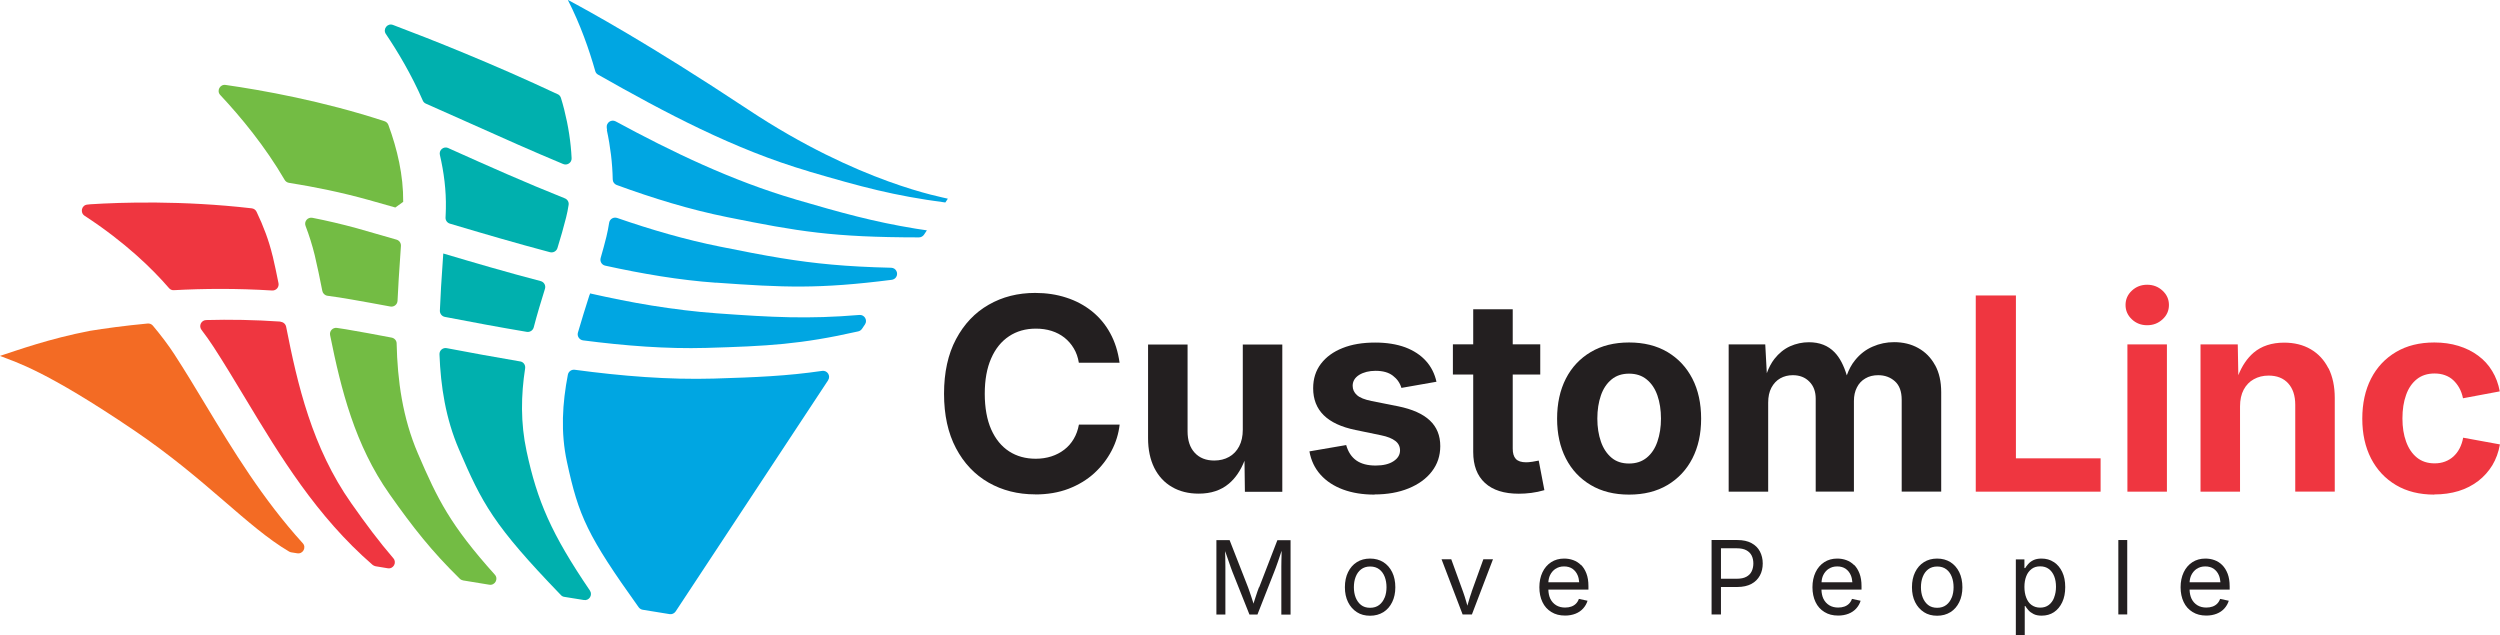
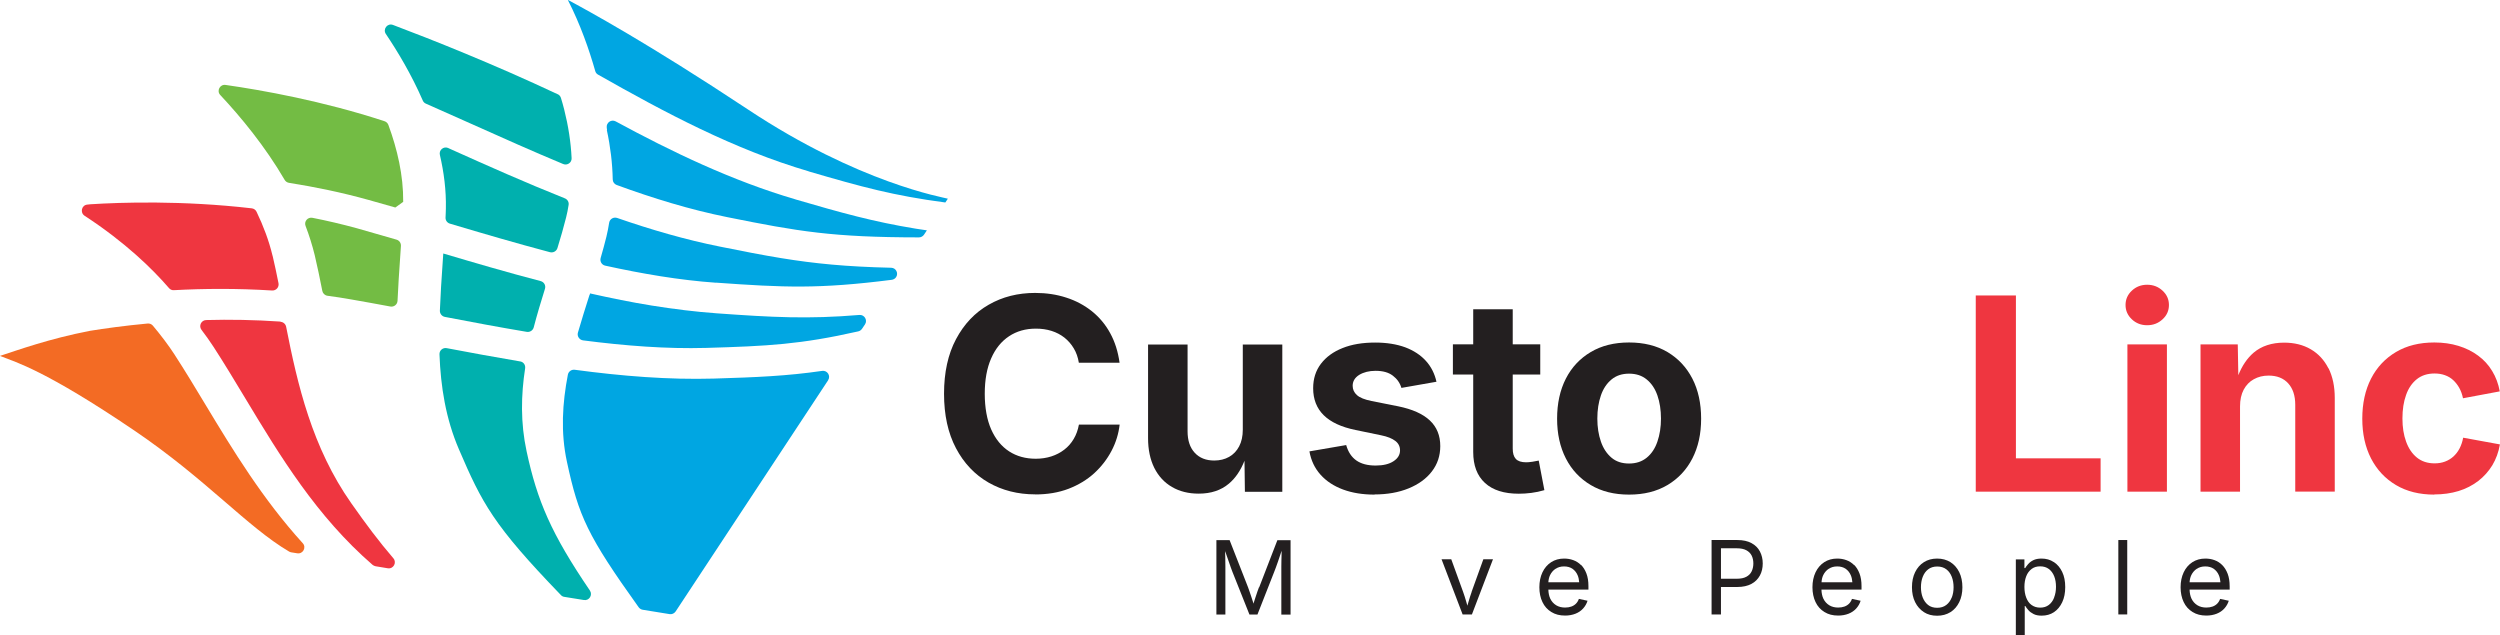
<svg xmlns="http://www.w3.org/2000/svg" id="Layer_1" data-name="Layer 1" viewBox="0 0 308.78 78.48">
  <defs>
    <style>
      .cls-1 {
        fill: #231f20;
      }

      .cls-2 {
        fill: #00a6e2;
      }

      .cls-3 {
        fill: #00b0ae;
      }

      .cls-4 {
        fill: #ef3640;
      }

      .cls-5 {
        fill: #73bc44;
      }

      .cls-6 {
        fill: #f36b24;
      }
    </style>
  </defs>
  <g>
    <path class="cls-3" d="M55.36,18.28c-.56-.25-1.17.25-1.03.85.5,2.15.79,4.38.74,6.64,0,.36-.03.72-.04,1.09-.02.35.2.66.53.76,4.09,1.22,8.22,2.43,12.37,3.53.39.1.8-.12.92-.51.39-1.27.76-2.53,1.07-3.78.13-.51.23-1.02.31-1.55.06-.35-.14-.68-.46-.81-4.89-1.95-9.62-4.06-14.07-6.06-.11-.05-.22-.1-.33-.15Z" />
    <path class="cls-3" d="M68.88,11.64c-8-3.76-15.57-6.76-20.34-8.56-.68-.26-1.29.51-.88,1.12,1.44,2.14,3.15,4.98,4.56,8.22.07.17.21.31.38.38,1.84.81,3.7,1.64,5.64,2.51,3.73,1.67,7.5,3.36,11.32,4.95.5.21,1.07-.17,1.04-.72-.09-1.96-.4-3.97-.92-6.03-.12-.49-.26-.96-.4-1.42-.06-.2-.21-.37-.4-.46Z" />
    <path class="cls-4" d="M33.66,31.58c-.44-1.85-1.13-3.67-1.97-5.42-.11-.24-.34-.4-.6-.43-8.6-.99-16.13-.74-19.93-.5-.13.01-.26.02-.38.04-.71.07-.92.99-.33,1.38,5.01,3.27,8.38,6.56,10.43,8.94.15.17.36.27.6.25,3.68-.2,7.79-.23,12.13.04.49.03.88-.41.79-.89-.23-1.16-.47-2.3-.73-3.4Z" />
    <path class="cls-5" d="M45.51,24.69c1.1.3,2.2.62,3.32.94l.97-.7c.03-3.27-.73-6.51-1.83-9.5-.08-.22-.26-.39-.48-.46-7.65-2.51-15.16-3.84-19.63-4.48-.7-.1-1.14.74-.65,1.25,2.53,2.7,5.53,6.33,7.95,10.48.11.19.3.32.52.36,3.22.51,6.53,1.19,9.83,2.11Z" />
    <path class="cls-5" d="M48.21,37.86c.45.08.87-.25.89-.71.08-1.8.2-3.58.32-5.29.04-.51.07-1,.1-1.49.02-.35-.2-.67-.54-.77-1.67-.49-3.31-.96-4.91-1.41-1.83-.5-3.66-.93-5.49-1.29-.58-.11-1.05.46-.84,1,.45,1.18.83,2.39,1.13,3.61.34,1.43.64,2.91.94,4.42.06.31.31.55.63.6.98.13,1.97.28,2.97.46,1.58.27,3.18.57,4.81.87Z" />
    <path class="cls-3" d="M54.75,31.31c-.03.4-.05.79-.08,1.19-.14,1.94-.26,3.91-.34,5.87-.01.37.25.7.61.77,3.36.65,6.74,1.28,10.13,1.85.38.06.75-.18.85-.55.42-1.61.9-3.2,1.39-4.77.13-.41-.11-.84-.53-.95-4.13-1.08-8.16-2.26-12.03-3.41Z" />
    <path class="cls-3" d="M64.24,44.64c-3.08-.52-6.12-1.08-9.07-1.64-.47-.09-.91.28-.89.76.15,3.99.77,7.94,2.4,11.73,2.87,6.68,4.23,9.34,12.6,18.01.11.12.26.2.42.22l2.42.39c.65.11,1.11-.62.74-1.17-4.78-7.03-6.5-11.06-7.82-17.2-.76-3.53-.69-6.93-.18-10.25.06-.41-.21-.79-.61-.85Z" />
    <path class="cls-4" d="M34.65,39.72c-3.2-.22-6.3-.27-9.19-.19-.61.02-.94.72-.58,1.2.53.69,1.03,1.4,1.5,2.12,1.31,2.02,2.57,4.11,3.9,6.32,4.33,7.19,8.82,14.6,15.73,20.59.11.09.24.15.38.18l1.51.25c.69.11,1.14-.7.69-1.23-1.78-2.07-3.38-4.21-5.2-6.8-4.85-6.89-6.65-14.69-8.05-21.81-.07-.33-.35-.58-.69-.6Z" />
-     <path class="cls-5" d="M48.99,42.42c0-.35-.26-.65-.61-.72-1.93-.37-3.83-.72-5.66-1.03-.37-.06-.74-.12-1.11-.17-.51-.07-.94.38-.84.89,1.36,6.75,3.07,13.58,7.34,19.64,2.93,4.16,5.22,7.06,8.68,10.45.11.11.26.18.41.21l3.24.53c.7.11,1.15-.72.68-1.24-5.52-6.15-7.06-9.29-9.5-14.96-1.9-4.42-2.53-9.05-2.63-13.59Z" />
    <path class="cls-6" d="M21.59,43.84c-.81-1.25-1.73-2.45-2.71-3.62-.16-.19-.41-.29-.66-.26-2.89.27-5.3.61-7.1.9-5.04.97-8.97,2.4-11.13,3.1l.25.09c1.66.68,5.29,1.63,16.33,9.11,8.9,6.03,13.96,11.92,19.13,14.96.08.05.17.08.27.1l.75.12c.7.11,1.15-.72.68-1.24-4.97-5.47-8.65-11.53-11.98-17.05-1.32-2.19-2.56-4.25-3.84-6.22Z" />
    <g>
      <path class="cls-2" d="M88.43,34.91c8.41.6,12.67.8,21.71-.35.22-.03.42-.15.54-.33h0c.32-.49-.02-1.15-.61-1.16-5.54-.13-9.44-.51-13.59-1.19-2.33-.38-4.73-.85-7.55-1.42-4.3-.86-8.54-2.1-12.7-3.54-.44-.15-.91.12-.99.58-.09.58-.2,1.16-.34,1.73-.21.87-.46,1.75-.71,2.63-.12.42.13.86.56.95,4.59,1.01,9.17,1.79,13.68,2.11Z" />
      <path class="cls-2" d="M98.3,24.64c-7.89-2.31-15.34-5.9-22.26-9.65-.54-.29-1.18.16-1.1.77.03.21.04.32.04.32-.01,0-.02-.01-.03-.02.45,2.08.69,4.11.73,6.1,0,.31.2.58.49.69,4.49,1.64,9.04,3.04,13.66,3.97,8.79,1.77,12.99,2.49,23.67,2.5.25,0,.49-.13.63-.34l.35-.53c-.47-.07-.94-.14-1.39-.21-5.21-.85-9.15-1.95-14.8-3.6Z" />
      <path class="cls-2" d="M99.88,21.17c6.56,1.92,10.51,3,16.88,3.84l.2-.3.11-.17c-.51-.16-10.93-1.89-24.69-11.02C80.05,5.35,72.5,1.25,70.16,0h-.02c1.55,3.04,2.63,6.14,3.38,8.78.05.19.18.35.35.44,8.25,4.68,16.8,9.24,26.01,11.94Z" />
      <path class="cls-2" d="M102.28,46.96c.36-.54-.1-1.25-.74-1.15-4.32.63-8.11.79-13.39.95-5.56.16-11.38-.31-17.17-1.09-.39-.05-.76.21-.84.6-.68,3.53-.91,7.13-.11,10.8,1.44,6.68,2.52,9.08,8.85,17.93.12.16.3.28.49.31l3.33.54c.29.05.58-.08.75-.33l18.83-28.55Z" />
      <path class="cls-2" d="M72.81,36.43c-.49,1.54-.98,3.09-1.43,4.65-.13.44.18.9.63.96,5.19.67,10.31,1.07,15.22.93,7.55-.22,11.66-.43,18.77-2.04.19-.04.36-.16.47-.32l.37-.55c.34-.52-.07-1.21-.69-1.16-6.36.53-10.78.29-17.6-.2-2.67-.19-5.36-.53-8.05-.96-2.55-.41-5.09-.93-7.62-1.5-.02.07-.04.14-.06.21Z" />
    </g>
  </g>
  <g>
    <path class="cls-1" d="M127.86,61.06c-2.15,0-4.07-.49-5.77-1.46-1.7-.98-3.04-2.39-4.02-4.25s-1.47-4.09-1.47-6.72.49-4.88,1.48-6.74c.99-1.86,2.33-3.28,4.03-4.25,1.7-.98,3.62-1.46,5.74-1.46,1.38,0,2.66.19,3.85.58,1.19.38,2.24.95,3.16,1.68.92.74,1.68,1.64,2.26,2.71.59,1.07.97,2.29,1.16,3.65h-5.03c-.11-.67-.32-1.27-.63-1.78-.31-.52-.69-.95-1.15-1.32-.46-.36-.99-.64-1.59-.83-.6-.19-1.24-.28-1.94-.28-1.26,0-2.36.31-3.31.94-.95.63-1.69,1.54-2.21,2.74-.53,1.2-.79,2.66-.79,4.37s.27,3.22.8,4.41c.53,1.19,1.27,2.09,2.21,2.7.94.61,2.04.91,3.29.91.69,0,1.34-.1,1.93-.29s1.12-.47,1.59-.83c.47-.36.86-.8,1.17-1.33.31-.52.52-1.11.64-1.77h5.03c-.13,1.13-.46,2.21-1,3.24-.54,1.03-1.25,1.95-2.14,2.77-.89.81-1.95,1.45-3.17,1.92-1.23.47-2.6.7-4.13.7Z" />
    <path class="cls-1" d="M153.5,42.54v10.53c0,.8-.15,1.49-.45,2.06-.3.57-.71,1-1.24,1.3-.53.3-1.14.45-1.84.45-1.02,0-1.82-.32-2.41-.96-.59-.64-.88-1.52-.88-2.65v-10.72h-4.88v11.57c0,1.42.26,2.64.77,3.67.52,1.03,1.24,1.81,2.19,2.36.94.55,2.04.82,3.3.82,1.51,0,2.75-.41,3.73-1.24.82-.69,1.45-1.64,1.92-2.82l.05,3.83h4.62v-18.19h-4.9Z" />
    <path class="cls-1" d="M169.77,61.09c-1.46,0-2.76-.21-3.89-.63-1.13-.42-2.05-1.02-2.77-1.82-.72-.8-1.18-1.76-1.38-2.89l4.54-.78c.24.85.66,1.48,1.25,1.9.6.42,1.39.63,2.39.63.93,0,1.67-.18,2.2-.53.54-.35.81-.8.81-1.34,0-.48-.19-.87-.58-1.17-.39-.3-.97-.54-1.77-.7l-3.14-.65c-1.76-.36-3.07-.97-3.94-1.83-.87-.86-1.3-1.97-1.3-3.33,0-1.17.32-2.18.96-3.02.64-.84,1.53-1.49,2.67-1.94,1.14-.46,2.48-.68,4.02-.68,1.43,0,2.67.2,3.73.59,1.05.4,1.9.96,2.55,1.68s1.08,1.58,1.3,2.57l-4.33.76c-.18-.62-.54-1.12-1.07-1.52-.53-.4-1.23-.59-2.12-.59-.8,0-1.47.17-2.02.5-.54.34-.81.79-.81,1.35,0,.46.18.84.53,1.15.35.32.96.56,1.81.73l3.27.65c1.76.36,3.06.94,3.92,1.75.86.81,1.29,1.86,1.29,3.17,0,1.19-.35,2.24-1.04,3.13-.69.9-1.65,1.59-2.87,2.09-1.22.5-2.63.75-4.22.75Z" />
    <path class="cls-1" d="M190.04,56.89c-.17.04-.43.09-.76.14-.34.05-.6.07-.78.07-.6,0-1.02-.14-1.28-.42s-.38-.7-.38-1.28v-9.14h3.4v-3.73h-3.4v-4.33h-4.88v4.33h-2.51v3.73h2.51v9.57c0,1.66.48,2.93,1.45,3.82.97.89,2.36,1.33,4.18,1.33.49,0,1-.03,1.54-.1.54-.07,1.08-.18,1.62-.34l-.7-3.66Z" />
    <path class="cls-1" d="M201.21,61.09c-1.82,0-3.4-.39-4.73-1.18-1.33-.79-2.36-1.88-3.08-3.29-.72-1.41-1.08-3.04-1.08-4.91s.36-3.53,1.08-4.94c.72-1.41,1.75-2.5,3.08-3.29,1.33-.79,2.91-1.18,4.73-1.18s3.41.39,4.74,1.18c1.33.79,2.35,1.88,3.08,3.29.72,1.4,1.08,3.05,1.08,4.94s-.36,3.5-1.08,4.91c-.72,1.4-1.75,2.5-3.08,3.29-1.33.79-2.91,1.18-4.74,1.18ZM201.21,57.25c.87,0,1.59-.24,2.18-.72.59-.48,1.03-1.14,1.32-1.99.29-.84.44-1.79.44-2.84s-.15-2.03-.44-2.86-.73-1.49-1.32-1.97c-.58-.48-1.31-.72-2.18-.72s-1.59.24-2.17.72c-.58.48-1.02,1.13-1.31,1.97s-.44,1.79-.44,2.86.15,2,.44,2.84c.29.84.73,1.5,1.31,1.99s1.3.72,2.17.72Z" />
-     <path class="cls-1" d="M239,45.1c-.5-.92-1.19-1.62-2.07-2.11-.87-.49-1.87-.73-2.99-.73-.92,0-1.8.18-2.64.55-.84.36-1.57.92-2.18,1.68-.43.52-.76,1.15-1.02,1.87-.37-1.23-.87-2.19-1.51-2.85-.8-.83-1.86-1.24-3.17-1.24-.81,0-1.59.17-2.33.5-.74.34-1.38.86-1.93,1.56-.38.49-.69,1.08-.94,1.76l-.19-3.55h-4.52v18.19h4.88v-11c0-.73.13-1.34.4-1.85.27-.5.63-.89,1.09-1.15.46-.26.98-.39,1.55-.39.84,0,1.52.26,2.04.79.53.53.79,1.23.79,2.12v11.47h4.72v-11.19c0-.64.12-1.2.37-1.68.24-.48.59-.85,1.04-1.11.45-.27.98-.4,1.59-.4.81,0,1.5.25,2.06.75.56.5.84,1.26.84,2.29v11.34h4.88v-12.27c0-1.32-.25-2.44-.76-3.36Z" />
    <path class="cls-4" d="M244.03,60.73v-24.24h4.96v20.12h10.46v4.12h-15.42Z" />
    <path class="cls-4" d="M265.2,40.17c-.74,0-1.37-.24-1.89-.73-.52-.49-.78-1.08-.78-1.77s.26-1.29.78-1.77c.52-.49,1.15-.73,1.89-.73s1.37.24,1.9.73c.53.49.79,1.08.79,1.77s-.26,1.29-.79,1.77c-.53.49-1.16.73-1.9.73ZM262.76,60.73v-18.19h4.88v18.19h-4.88Z" />
    <path class="cls-4" d="M287.59,45.5c-.52-1.03-1.24-1.81-2.18-2.36-.94-.55-2.04-.82-3.29-.82-1.54,0-2.8.42-3.77,1.24-.8.69-1.43,1.62-1.89,2.78l-.07-3.8h-4.6v18.19h4.88v-10.53c0-.81.15-1.5.45-2.07.3-.56.72-1,1.25-1.29.54-.3,1.15-.45,1.83-.45,1.03,0,1.84.32,2.42.96s.87,1.52.87,2.65v10.72h4.88v-11.57c0-1.42-.26-2.64-.77-3.67Z" />
    <path class="cls-4" d="M300.67,61.09c-1.83,0-3.41-.39-4.74-1.18-1.33-.79-2.35-1.88-3.08-3.29-.72-1.41-1.08-3.04-1.08-4.91s.36-3.53,1.08-4.94c.72-1.41,1.75-2.5,3.08-3.29,1.33-.79,2.91-1.18,4.74-1.18,1.07,0,2.07.14,2.98.42s1.72.68,2.42,1.2c.71.52,1.29,1.15,1.74,1.9.46.75.77,1.59.94,2.52l-4.54.85c-.1-.48-.25-.9-.46-1.28-.21-.37-.46-.69-.75-.96s-.63-.47-1.02-.61c-.39-.14-.81-.21-1.28-.21-.87,0-1.6.23-2.19.7-.59.47-1.04,1.12-1.33,1.95-.3.83-.45,1.8-.45,2.9s.15,2.03.45,2.86c.3.83.74,1.49,1.33,1.97.59.48,1.32.72,2.19.72.47,0,.89-.07,1.29-.22s.74-.36,1.04-.63c.3-.28.56-.61.76-1s.35-.83.44-1.32l4.54.83c-.17.97-.49,1.83-.94,2.58-.46.75-1.04,1.4-1.74,1.94-.71.54-1.52.96-2.43,1.24-.92.28-1.92.42-3,.42Z" />
    <g>
      <path class="cls-1" d="M155.5,72.53c-.05.14-.12.31-.19.52-.07.21-.15.43-.22.66s-.15.46-.22.68c-.02.06-.03.11-.05.17-.02-.06-.03-.12-.05-.18-.07-.23-.14-.45-.22-.68s-.15-.45-.22-.65c-.07-.2-.13-.37-.18-.51l-2.28-5.83h-1.63v9.19h1.11v-5.27c0-.2,0-.43,0-.67,0-.25,0-.5-.01-.77,0-.27,0-.53-.02-.79,0-.12,0-.22,0-.33.05.16.11.32.16.47.1.29.2.57.29.83.09.26.18.5.25.72s.14.39.2.54l2.1,5.27h.99l2.07-5.27c.06-.15.13-.33.21-.55s.17-.46.26-.73c.09-.27.19-.54.28-.83.06-.17.11-.33.16-.49,0,.14,0,.27,0,.42,0,.27-.01.53-.02.79,0,.26,0,.51-.01.75,0,.24,0,.46,0,.65v5.27h1.14v-9.19h-1.63l-2.25,5.83Z" />
-       <path class="cls-1" d="M170.86,69.43c-.47-.29-1.01-.44-1.64-.44s-1.17.15-1.63.44c-.47.29-.83.71-1.09,1.24-.26.53-.39,1.15-.39,1.86s.13,1.31.39,1.84c.26.53.63.94,1.09,1.24s1.01.44,1.63.44,1.17-.15,1.64-.44c.47-.29.83-.71,1.09-1.24.26-.53.39-1.14.39-1.84s-.13-1.33-.39-1.86c-.26-.53-.63-.95-1.09-1.24ZM171.02,73.8c-.15.38-.37.69-.67.92-.3.23-.67.35-1.13.35s-.83-.12-1.12-.35c-.29-.23-.51-.54-.66-.92-.15-.38-.22-.81-.22-1.27s.07-.9.22-1.28c.15-.39.37-.7.67-.93.3-.23.67-.35,1.12-.35s.83.12,1.13.35c.3.23.52.54.67.93.15.39.22.82.22,1.28s-.07.88-.22,1.27Z" />
      <path class="cls-1" d="M181.77,73.1c-.14.4-.27.8-.38,1.19-.05.18-.1.34-.15.52-.05-.17-.1-.34-.15-.52-.11-.4-.24-.79-.38-1.19l-1.46-4.02h-1.2l2.6,6.81h1.15l2.6-6.81h-1.19l-1.45,4.02Z" />
      <path class="cls-1" d="M195.27,69.79c-.28-.28-.6-.48-.96-.61-.36-.13-.73-.19-1.12-.19-.61,0-1.15.15-1.61.45s-.82.72-1.07,1.25c-.25.53-.38,1.15-.38,1.84s.13,1.31.38,1.83c.25.53.62.94,1.1,1.23.48.3,1.04.44,1.7.44.47,0,.9-.08,1.28-.23.38-.15.7-.37.95-.65.25-.28.43-.59.54-.95l-1.07-.23c-.08.23-.2.43-.36.59-.16.16-.35.28-.58.36-.22.08-.48.12-.76.12-.42,0-.79-.09-1.1-.28-.31-.19-.56-.46-.73-.81-.15-.32-.23-.7-.24-1.13h4.95v-.43c0-.6-.08-1.12-.25-1.56-.17-.44-.39-.79-.67-1.07ZM192.13,70.26c.29-.2.64-.3,1.05-.3s.76.1,1.04.29c.28.2.5.47.64.81.11.25.16.55.19.86h-3.81c.02-.31.08-.61.21-.88.16-.33.38-.59.68-.79Z" />
      <path class="cls-1" d="M216.33,67.08c-.46-.25-1.05-.38-1.75-.38h-3.18v9.19h1.16v-3.39h2.01c.7,0,1.28-.13,1.75-.38s.81-.6,1.05-1.04.35-.94.35-1.49-.12-1.04-.35-1.48c-.23-.44-.58-.78-1.04-1.03ZM216.35,70.57c-.14.29-.36.51-.66.67-.3.16-.68.24-1.16.24h-1.97v-3.76h1.96c.48,0,.87.08,1.17.24.3.16.52.38.66.66s.21.61.21.97-.07.69-.21.98Z" />
      <path class="cls-1" d="M229,69.79c-.28-.28-.6-.48-.96-.61-.36-.13-.73-.19-1.12-.19-.61,0-1.15.15-1.61.45s-.82.72-1.07,1.25c-.25.53-.38,1.15-.38,1.84s.13,1.31.38,1.83c.25.53.62.94,1.1,1.23.48.3,1.04.44,1.7.44.47,0,.9-.08,1.28-.23.38-.15.7-.37.95-.65.25-.28.43-.59.54-.95l-1.07-.23c-.08.23-.2.43-.36.59-.16.16-.35.28-.58.36-.22.08-.48.12-.76.12-.42,0-.79-.09-1.1-.28-.31-.19-.56-.46-.73-.81-.15-.32-.23-.7-.24-1.13h4.95v-.43c0-.6-.08-1.12-.25-1.56-.17-.44-.39-.79-.67-1.07ZM225.87,70.26c.29-.2.64-.3,1.05-.3s.76.1,1.04.29c.28.2.5.47.64.81.11.25.16.55.19.86h-3.81c.02-.31.08-.61.21-.88.16-.33.38-.59.68-.79Z" />
      <path class="cls-1" d="M240.9,69.43c-.47-.29-1.01-.44-1.64-.44s-1.17.15-1.63.44c-.47.29-.83.71-1.09,1.24-.26.53-.39,1.15-.39,1.86s.13,1.31.39,1.84c.26.53.63.94,1.09,1.24s1.01.44,1.63.44,1.17-.15,1.64-.44c.47-.29.83-.71,1.09-1.24.26-.53.39-1.14.39-1.84s-.13-1.33-.39-1.86c-.26-.53-.63-.95-1.09-1.24ZM241.06,73.8c-.15.38-.37.69-.67.92-.3.23-.67.35-1.13.35s-.83-.12-1.12-.35-.51-.54-.66-.92c-.15-.38-.22-.81-.22-1.27s.07-.9.22-1.28c.15-.39.37-.7.67-.93.3-.23.67-.35,1.12-.35s.83.12,1.13.35c.3.23.52.54.67.93.15.39.22.82.22,1.28s-.07.88-.22,1.27Z" />
      <path class="cls-1" d="M253.66,69.42c-.43-.29-.94-.43-1.51-.43-.41,0-.75.07-1.01.2-.26.13-.47.29-.63.47-.16.18-.28.35-.37.5h-.1v-1.07h-1.06v9.39h1.1v-3.63h.07c.09.16.22.33.38.51.16.19.37.34.64.48s.6.2,1,.2c.58,0,1.08-.14,1.52-.43.43-.29.77-.7,1.02-1.23.25-.53.37-1.15.37-1.87s-.12-1.34-.37-1.86c-.25-.53-.59-.93-1.02-1.22ZM253.71,73.81c-.15.39-.37.69-.66.91-.29.22-.64.33-1.06.33s-.76-.11-1.06-.32-.51-.52-.66-.9-.23-.83-.23-1.34.08-.95.23-1.33c.15-.38.37-.67.66-.89s.64-.32,1.06-.32.78.11,1.07.33c.29.22.51.52.66.9.15.38.22.82.22,1.3s-.08.93-.23,1.31Z" />
      <rect class="cls-1" x="261.64" y="66.7" width="1.1" height="9.19" />
      <path class="cls-1" d="M275.39,72.42c0-.6-.08-1.12-.25-1.56-.17-.44-.39-.79-.67-1.07-.28-.28-.6-.48-.96-.61-.36-.13-.73-.19-1.12-.19-.61,0-1.15.15-1.61.45s-.82.72-1.07,1.25c-.25.53-.38,1.15-.38,1.84s.13,1.31.38,1.83c.25.53.62.94,1.1,1.23.48.3,1.04.44,1.7.44.47,0,.9-.08,1.28-.23.38-.15.7-.37.95-.65.25-.28.43-.59.54-.95l-1.07-.23c-.08.23-.2.43-.36.59-.16.16-.35.28-.58.36-.22.08-.48.12-.76.12-.42,0-.79-.09-1.1-.28-.31-.19-.56-.46-.73-.81-.15-.32-.23-.7-.24-1.13h4.95v-.43ZM271.33,70.26c.29-.2.64-.3,1.05-.3s.76.1,1.04.29c.28.2.5.47.64.81.11.25.16.55.19.86h-3.81c.02-.31.08-.61.21-.88.16-.33.38-.59.68-.79Z" />
    </g>
  </g>
</svg>